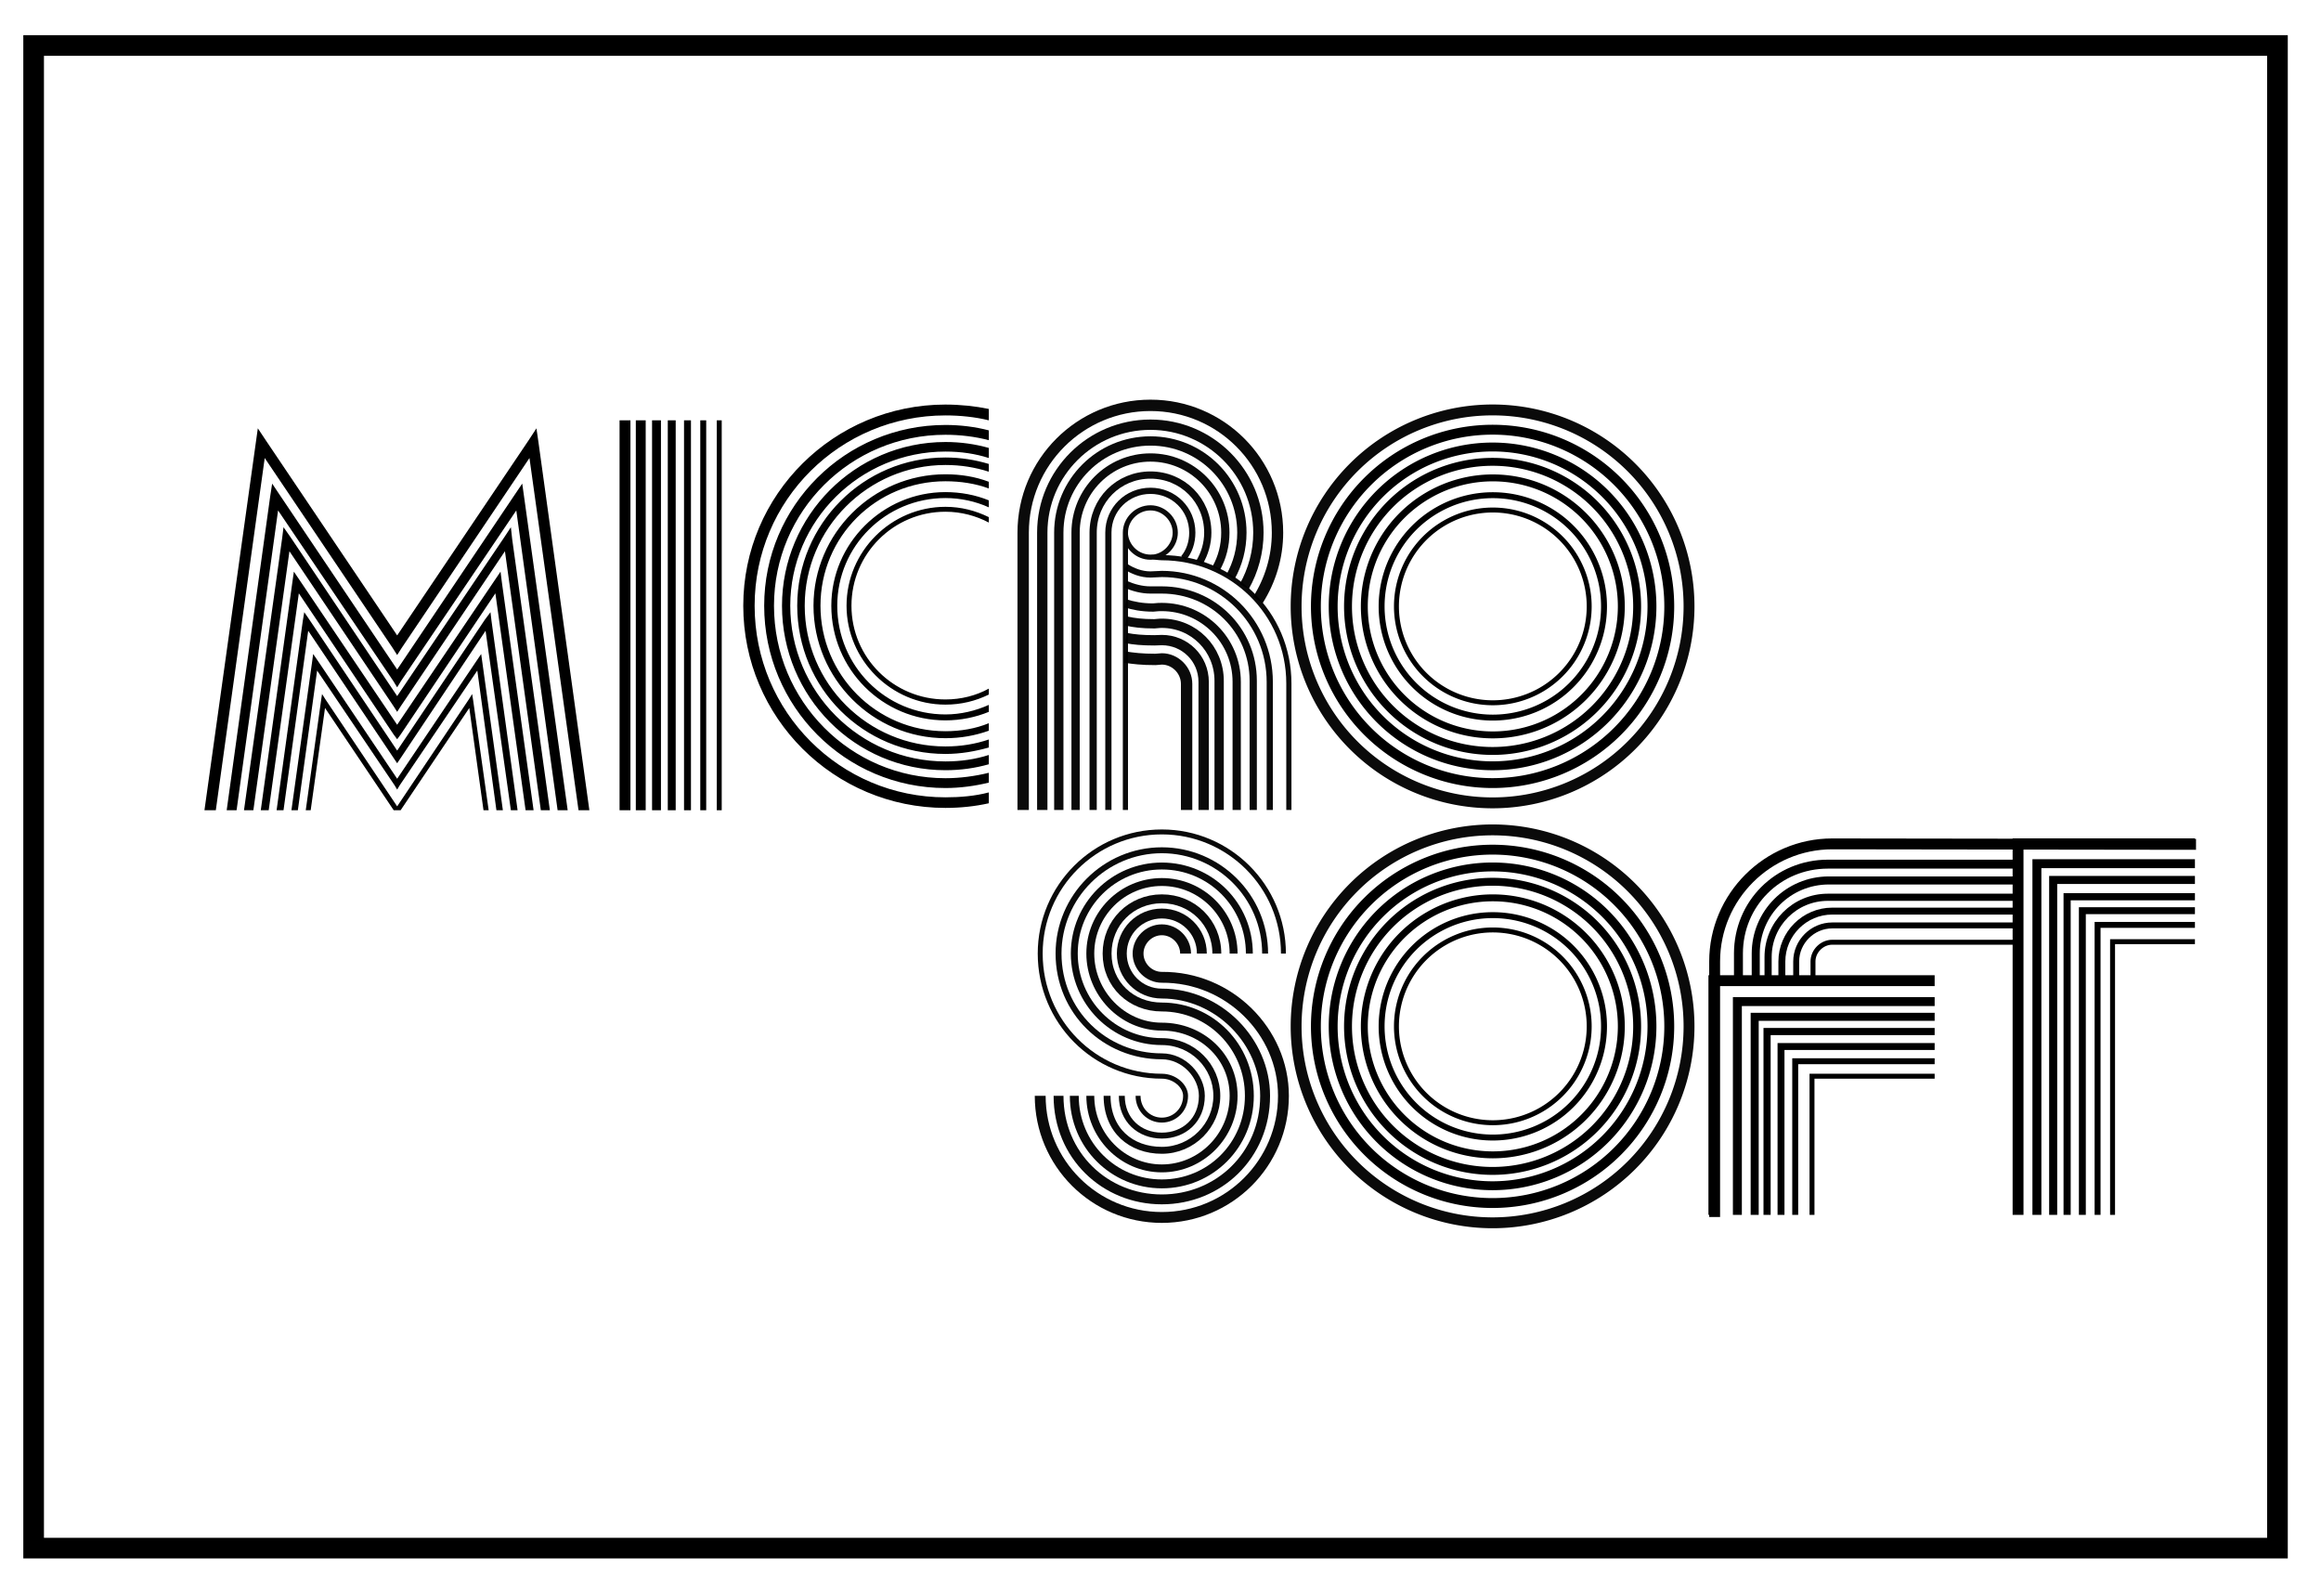
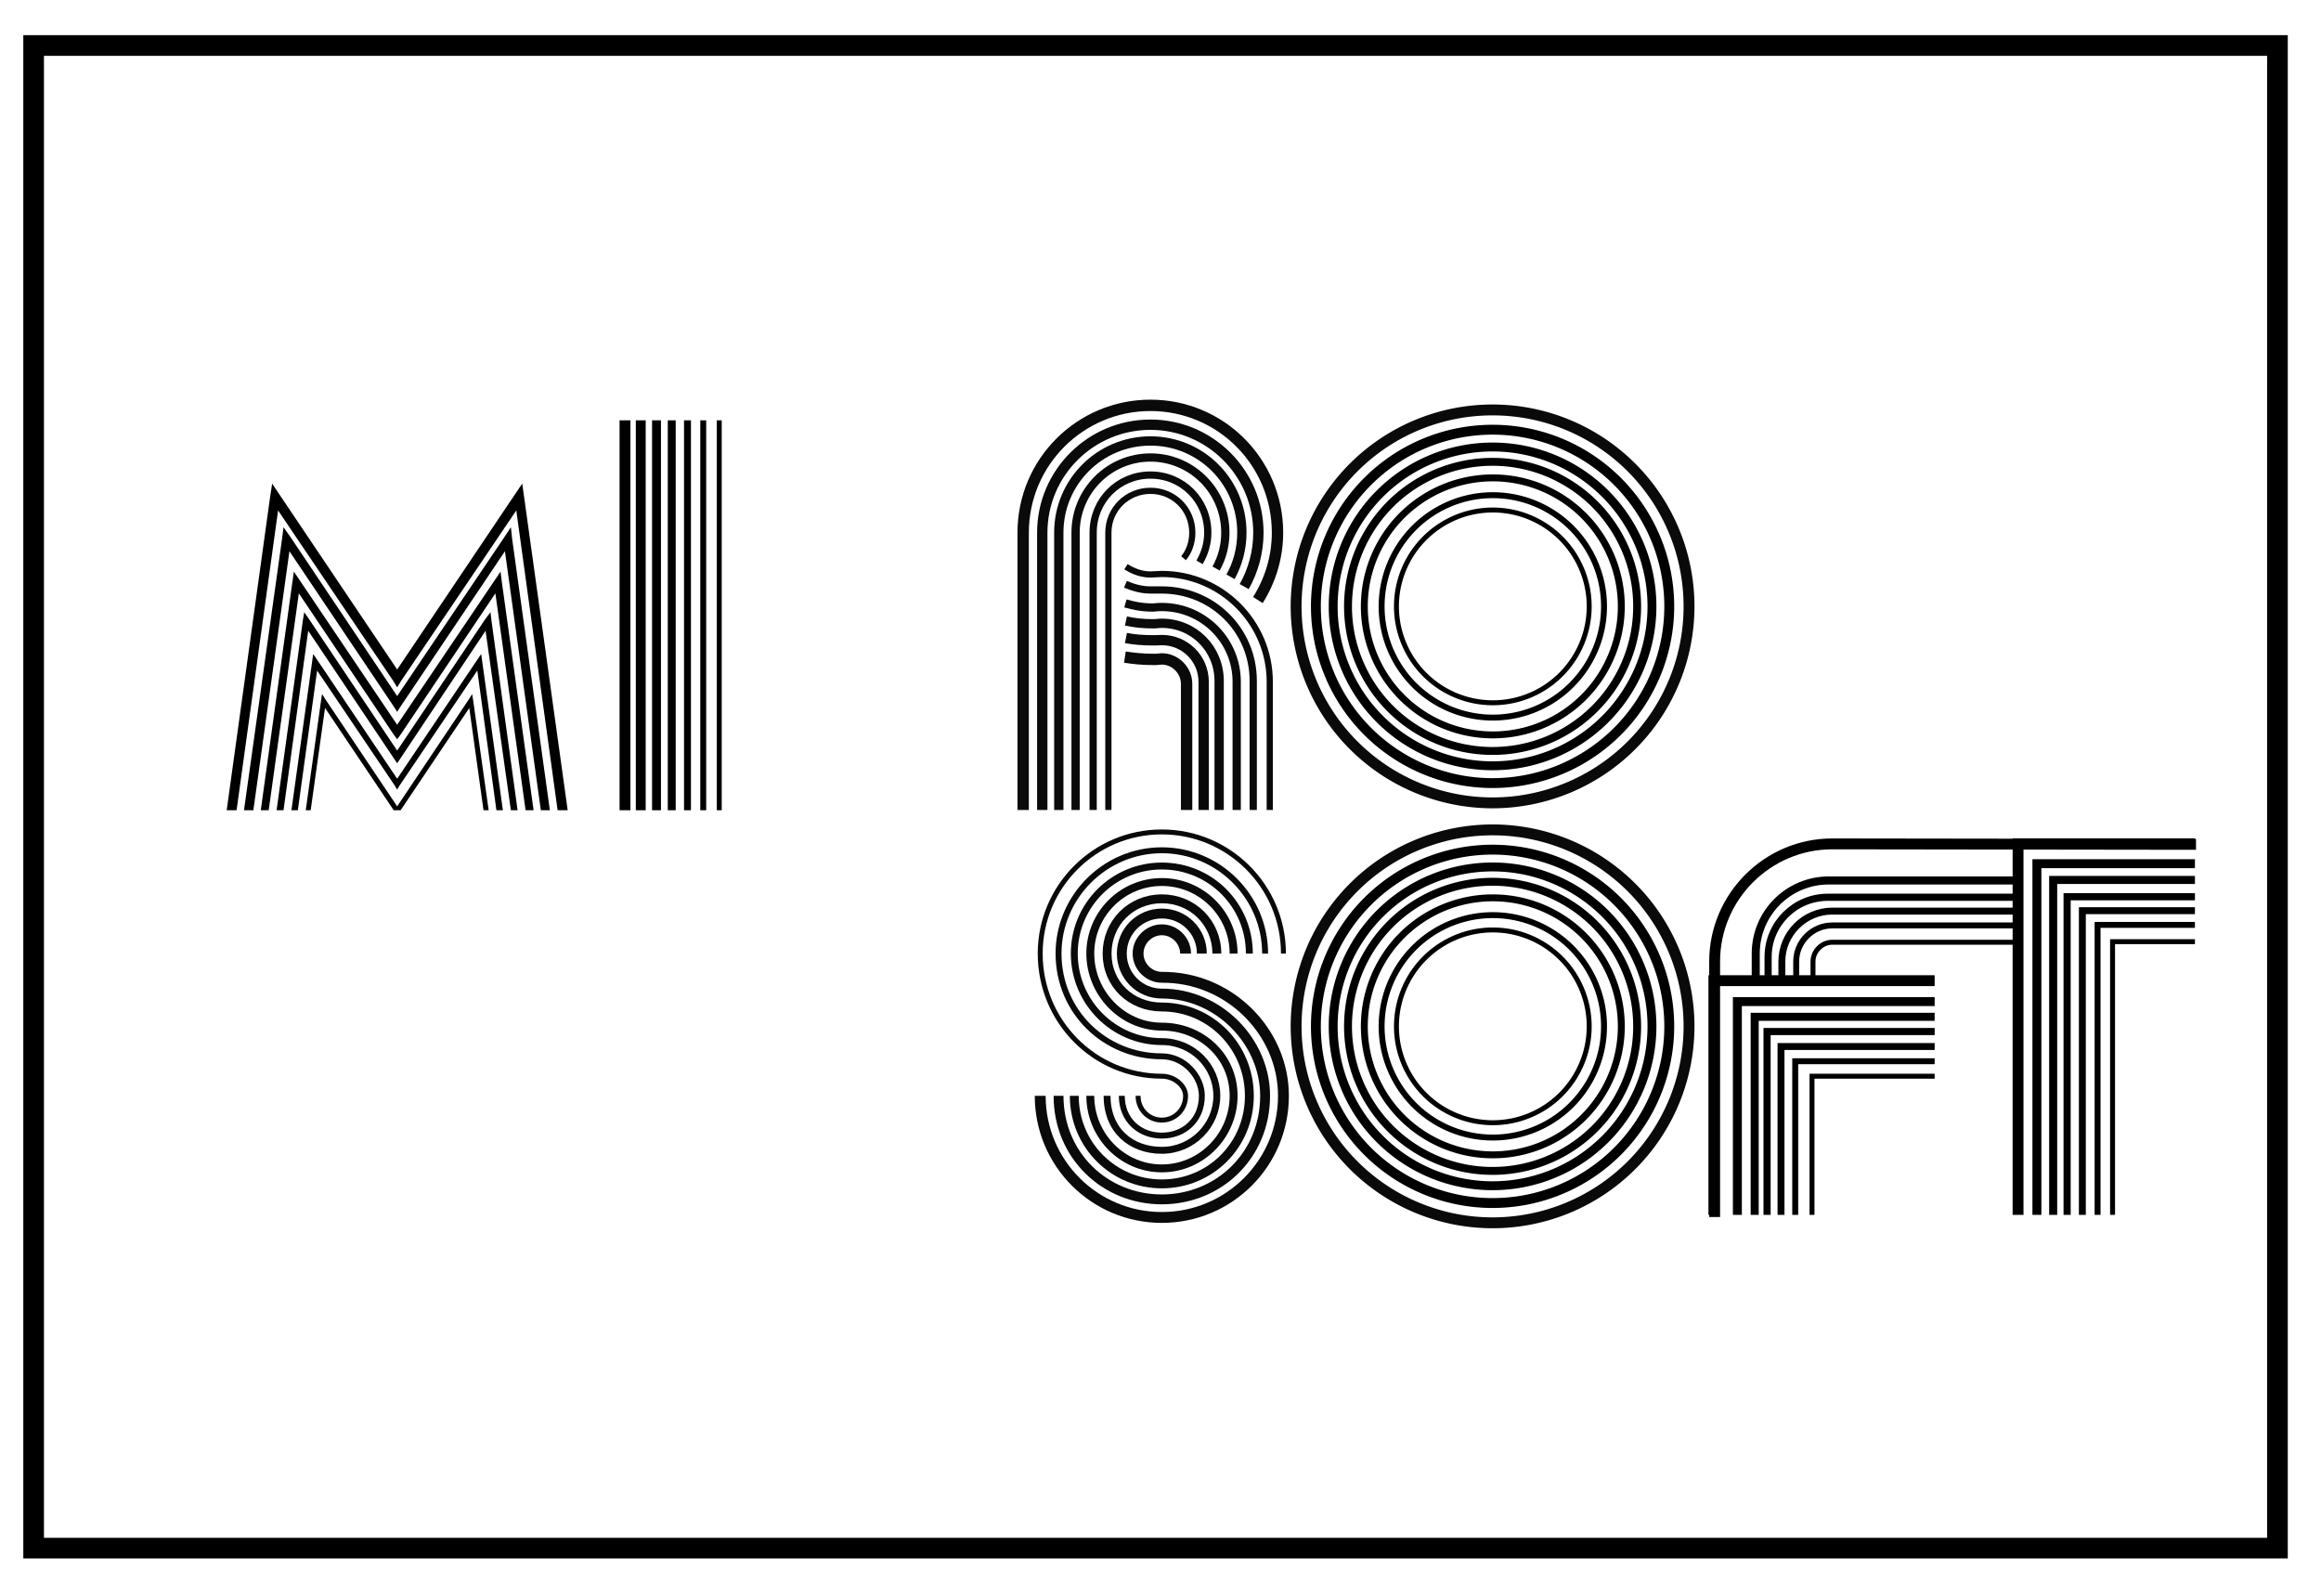
<svg xmlns="http://www.w3.org/2000/svg" version="1.1" width="800" height="550" id="svg2">
  <defs id="defs4" />
  <g transform="matrix(0.89,0,0,0.89,61.1,-496.2)" id="layer1">
    <g transform="matrix(1.914,0,0,1.914,-265.3,-38.41)" id="g3929" style="stroke:#000000">
      <path d="m 469.9,509.7 0,-3.8 c 0,-2.1 1.8,-3.9 3.9,-3.9 l 37.7,0" transform="translate(-0.316,0)" id="path2996" style="fill:none;stroke:#000000;stroke-width:1;stroke-linecap:butt;stroke-linejoin:miter;stroke-miterlimit:4;stroke-opacity:1;stroke-dashoffset:0" />
      <path d="m 466.5,509.7 0,-3.8 c 0,-4 3.3,-7.3 7.3,-7.3 l 37.6,0" transform="translate(-0.316,0)" id="path2996-1" style="fill:none;stroke:#000000;stroke-width:1.2;stroke-linecap:butt;stroke-linejoin:miter;stroke-miterlimit:4;stroke-opacity:1;stroke-dashoffset:0" />
      <path d="m 463.6,509.7 0,-3.8 c 0,-5.6 4.6,-10.2 10.2,-10.2 l 37.7,0" transform="translate(-0.316,0)" id="path2996-1-7" style="fill:none;stroke:#000000;stroke-width:1.4;stroke-linecap:butt;stroke-linejoin:miter;stroke-miterlimit:4;stroke-opacity:1;stroke-dashoffset:0" />
      <path d="m 460.5,509.8 0,-4.8 c 0,-6.7 5.4,-12.1 12.1,-12.1 l 38.6,0" id="path2996-1-7-9" style="fill:none;stroke:#000000;stroke-width:1.448;stroke-linecap:butt;stroke-linejoin:miter;stroke-miterlimit:4;stroke-opacity:1;stroke-dashoffset:0" />
      <path d="m 458,509.8 0,-5.5 c 0,-8.2 6.6,-14.8 14.8,-14.8 l 38.4,0" id="path2996-1-7-9-3" style="fill:none;stroke:#000000;stroke-width:1.629;stroke-linecap:butt;stroke-linejoin:miter;stroke-miterlimit:4;stroke-opacity:1;stroke-dashoffset:0" />
-       <path d="m 454.5,509.7 0,-5.4 c 0,-10.1 8,-18.1 18.1,-18.1 l 38.5,0" id="path2996-1-7-9-3-1" style="fill:none;stroke:#000000;stroke-width:1.81;stroke-linecap:butt;stroke-linejoin:miter;stroke-miterlimit:4;stroke-opacity:1;stroke-dashoffset:0" />
      <path d="m 450,557.6 0,-51.7 c 0,-13.1 10.7,-23.8 23.8,-23.8 l 73.6,0.1" transform="translate(-0.316,0)" id="path2996-1-7-9-3-1-9" style="fill:none;stroke:#000000;stroke-width:2.2;stroke-linecap:butt;stroke-linejoin:miter;stroke-miterlimit:4;stroke-opacity:1;stroke-dashoffset:0" />
    </g>
    <path d="m 633.1,1028 0,-53.7 47.5,0" id="path2996-9" style="fill:none;stroke:#000000;stroke-width:1.913;stroke-linecap:butt;stroke-linejoin:miter;stroke-miterlimit:4;stroke-opacity:1;stroke-dashoffset:0" />
    <path d="m 626.6,1028 0,-59.5 54,0" id="path2996-1-2" style="fill:none;stroke:#000000;stroke-width:2.296;stroke-linecap:butt;stroke-linejoin:miter;stroke-miterlimit:4;stroke-opacity:1;stroke-dashoffset:0" />
    <path d="m 621.1,1028 0,-65.2 59.5,0" id="path2996-1-7-5" style="fill:none;stroke:#000000;stroke-width:2.679;stroke-linecap:butt;stroke-linejoin:miter;stroke-miterlimit:4;stroke-opacity:1;stroke-dashoffset:0" />
    <path d="m 615.7,1028 0,-71 64.9,0" id="path2996-1-7-9-7" style="fill:none;stroke:#000000;stroke-width:2.77;stroke-linecap:butt;stroke-linejoin:miter;stroke-miterlimit:4;stroke-opacity:1;stroke-dashoffset:0" />
    <path d="m 610.9,1028 0,-76.7 69.7,0" id="path2996-1-7-9-3-12" style="fill:none;stroke:#000000;stroke-width:3.116;stroke-linecap:butt;stroke-linejoin:miter;stroke-miterlimit:4;stroke-opacity:1;stroke-dashoffset:0" />
    <path d="m 604.2,1028 0,-82.6 76.4,0" id="path2996-1-7-9-3-1-8" style="fill:none;stroke:#000000;stroke-width:3.463;stroke-linecap:butt;stroke-linejoin:miter;stroke-miterlimit:4;stroke-opacity:1;stroke-dashoffset:0" />
    <path d="m 595.1,1028 0,-90.7 85.5,0" id="path2996-1-7-9-3-1-9-4" style="fill:none;stroke:#000000;stroke-width:4.21;stroke-linecap:butt;stroke-linejoin:miter;stroke-miterlimit:4;stroke-opacity:1;stroke-dashoffset:0" />
    <path d="m 749.5,1028 0,-105.8 31.9,0" id="path2996-0" style="fill:none;stroke:#000000;stroke-width:1.913;stroke-linecap:butt;stroke-linejoin:miter;stroke-miterlimit:4;stroke-opacity:1;stroke-dashoffset:0" />
    <path d="m 743.7,1028 0,-112.3 37.7,0" id="path2996-1-6" style="fill:none;stroke:#000000;stroke-width:2.296;stroke-linecap:butt;stroke-linejoin:miter;stroke-miterlimit:4;stroke-opacity:1;stroke-dashoffset:0" />
    <path d="m 737.8,1028 0,-117.8 43.6,0" id="path2996-1-7-3" style="fill:none;stroke:#000000;stroke-width:2.679;stroke-linecap:butt;stroke-linejoin:miter;stroke-miterlimit:4;stroke-opacity:1;stroke-dashoffset:0" />
    <path d="m 731.9,1028 0,-123.2 49.5,0" id="path2996-1-7-9-4" style="fill:none;stroke:#000000;stroke-width:2.77;stroke-linecap:butt;stroke-linejoin:miter;stroke-miterlimit:4;stroke-opacity:1;stroke-dashoffset:0" />
    <path d="m 726.5,1028 0,-129.7 54.9,0" id="path2996-1-7-9-3-7" style="fill:none;stroke:#000000;stroke-width:3.116;stroke-linecap:butt;stroke-linejoin:miter;stroke-miterlimit:4;stroke-opacity:1;stroke-dashoffset:0" />
    <path d="m 720.2,1028 0,-136 61.2,0" id="path2996-1-7-9-3-1-7" style="fill:none;stroke:#000000;stroke-width:3.463;stroke-linecap:butt;stroke-linejoin:miter;stroke-miterlimit:4;stroke-opacity:1;stroke-dashoffset:0" />
    <path d="m 712.9,1028 0,-143.7 68.5,0" id="path2996-1-7-9-3-1-9-1" style="fill:none;stroke:#000000;stroke-width:4.21;stroke-linecap:butt;stroke-linejoin:miter;stroke-miterlimit:4;stroke-opacity:1;stroke-dashoffset:0" />
    <g transform="matrix(1.914,0,0,1.914,-265.3,-42.43)" id="g4148" style="stroke:#000000">
      <path d="m 423.3,435.4 a 19.5,19.5 0 1 1 -39,0 19.5,19.5 0 1 1 39,0 z" transform="translate(1,0.75)" id="path4038" style="fill:none;stroke:#000000;stroke-width:1;stroke-linecap:butt;stroke-linejoin:miter;stroke-miterlimit:4;stroke-opacity:1;stroke-dasharray:none;stroke-dashoffset:0" />
      <path d="m 426.3,435.4 a 22.5,22.5 0 1 1 -45,0 22.5,22.5 0 1 1 45,0 z" transform="translate(1,0.75)" id="path4038-7" style="fill:none;stroke:#000000;stroke-width:1.2;stroke-linecap:butt;stroke-linejoin:miter;stroke-miterlimit:4;stroke-opacity:1;stroke-dasharray:none;stroke-dashoffset:0" />
      <path d="m 429.8,435.4 a 26,26 0 1 1 -52,0 26,26 0 1 1 52,0 z" transform="translate(1,0.75)" id="path4038-7-9" style="fill:none;stroke:#000000;stroke-width:1.4;stroke-linecap:butt;stroke-linejoin:miter;stroke-miterlimit:4;stroke-opacity:1;stroke-dasharray:none;stroke-dashoffset:0" />
      <path d="m 433,435.4 a 29.25,29.25 0 1 1 -58.5,0 29.25,29.25 0 1 1 58.5,0 z" transform="translate(1,0.75)" id="path4038-7-9-7" style="fill:none;stroke:#000000;stroke-width:1.6;stroke-linecap:butt;stroke-linejoin:miter;stroke-miterlimit:4;stroke-opacity:1;stroke-dasharray:none;stroke-dashoffset:0" />
      <path d="m 436,435.4 a 32.25,32.25 0 1 1 -64.5,0 32.25,32.25 0 1 1 64.5,0 z" transform="translate(1,0.75)" id="path4038-7-9-7-2" style="fill:none;stroke:#000000;stroke-width:1.8;stroke-linecap:butt;stroke-linejoin:miter;stroke-miterlimit:4;stroke-opacity:1;stroke-dasharray:none;stroke-dashoffset:0" />
      <path d="m 439.5,435.4 a 35.75,35.75 0 1 1 -71.5,0 35.75,35.75 0 1 1 71.5,0 z" transform="translate(1,0.75)" id="path4038-7-9-7-2-0" style="fill:none;stroke:#000000;stroke-width:2;stroke-linecap:butt;stroke-linejoin:miter;stroke-miterlimit:4;stroke-opacity:1;stroke-dasharray:none;stroke-dashoffset:0" />
      <path d="m 443.5,435.4 a 39.75,39.75 0 1 1 -79.5,0 39.75,39.75 0 1 1 79.5,0 z" transform="translate(1,0.75)" id="path4038-7-9-7-2-0-4" style="opacity:0.96;fill:none;stroke:#000000;stroke-width:2.2;stroke-linecap:butt;stroke-linejoin:miter;stroke-miterlimit:4;stroke-opacity:1;stroke-dasharray:none;stroke-dashoffset:0" />
    </g>
    <g transform="matrix(1.914,0,0,1.914,-265.3,120.2)" id="g4148-3" style="stroke:#000000">
      <path d="m 423.3,435.4 a 19.5,19.5 0 1 1 -39,0 19.5,19.5 0 1 1 39,0 z" transform="translate(1,0.75)" id="path4038-4" style="fill:none;stroke:#000000;stroke-width:1;stroke-linecap:butt;stroke-linejoin:miter;stroke-miterlimit:4;stroke-opacity:1;stroke-dasharray:none;stroke-dashoffset:0" />
      <path d="m 426.3,435.4 a 22.5,22.5 0 1 1 -45,0 22.5,22.5 0 1 1 45,0 z" transform="translate(1,0.75)" id="path4038-7-0" style="fill:none;stroke:#000000;stroke-width:1.2;stroke-linecap:butt;stroke-linejoin:miter;stroke-miterlimit:4;stroke-opacity:1;stroke-dasharray:none;stroke-dashoffset:0" />
      <path d="m 429.8,435.4 a 26,26 0 1 1 -52,0 26,26 0 1 1 52,0 z" transform="translate(1,0.75)" id="path4038-7-9-9" style="fill:none;stroke:#000000;stroke-width:1.4;stroke-linecap:butt;stroke-linejoin:miter;stroke-miterlimit:4;stroke-opacity:1;stroke-dasharray:none;stroke-dashoffset:0" />
      <path d="m 433,435.4 a 29.25,29.25 0 1 1 -58.5,0 29.25,29.25 0 1 1 58.5,0 z" transform="translate(1,0.75)" id="path4038-7-9-7-1" style="fill:none;stroke:#000000;stroke-width:1.6;stroke-linecap:butt;stroke-linejoin:miter;stroke-miterlimit:4;stroke-opacity:1;stroke-dasharray:none;stroke-dashoffset:0" />
      <path d="m 436,435.4 a 32.25,32.25 0 1 1 -64.5,0 32.25,32.25 0 1 1 64.5,0 z" transform="translate(1,0.75)" id="path4038-7-9-7-2-8" style="fill:none;stroke:#000000;stroke-width:1.8;stroke-linecap:butt;stroke-linejoin:miter;stroke-miterlimit:4;stroke-opacity:1;stroke-dasharray:none;stroke-dashoffset:0" />
      <path d="m 439.5,435.4 a 35.75,35.75 0 1 1 -71.5,0 35.75,35.75 0 1 1 71.5,0 z" transform="translate(1,0.75)" id="path4038-7-9-7-2-0-9" style="fill:none;stroke:#000000;stroke-width:2;stroke-linecap:butt;stroke-linejoin:miter;stroke-miterlimit:4;stroke-opacity:1;stroke-dasharray:none;stroke-dashoffset:0" />
      <path d="m 443.5,435.4 a 39.75,39.75 0 1 1 -79.5,0 39.75,39.75 0 1 1 79.5,0 z" transform="translate(1,0.75)" id="path4038-7-9-7-2-0-4-3" style="opacity:0.96;fill:none;stroke:#000000;stroke-width:2.2;stroke-linecap:butt;stroke-linejoin:miter;stroke-miterlimit:4;stroke-opacity:1;stroke-dasharray:none;stroke-dashoffset:0" />
    </g>
-     <path d="m 297.5,714.2 c -43.1,0 -78.3,34.8 -78.3,77.9 0,43.4 35.2,78.3 78.3,78.3 5.7,0 11.5,-0.6 16.8,-1.8 l 0,-4.2 c -5.3,1.4 -11.1,1.9 -16.8,1.9 -40.8,0 -73.9,-33.1 -73.9,-74.2 0,-40.8 33.1,-73.7 73.9,-73.7 5.7,0 11.5,0.6 16.8,1.9 l 0,-4.4 c -5.3,-1.1 -11.1,-1.7 -16.8,-1.7 z m 0,7.9 c -38.8,0 -70.2,31.3 -70.2,70 0,39 31.4,70.6 70.2,70.6 5.7,0 11.5,-0.8 16.8,-2.1 l 0,-3.8 c -5.3,1.3 -11.1,2.1 -16.8,2.1 -36.7,0 -66.4,-29.9 -66.4,-66.8 0,-36.6 29.7,-66.2 66.4,-66.2 5.7,0 11.5,0.7 16.8,2.1 l 0,-3.8 c -5.3,-1.4 -11.1,-2.1 -16.8,-2.1 z m 0,6.6 c -35,0 -63.3,28.6 -63.3,63.4 0,35.2 28.3,63.7 63.3,63.7 5.9,0 11.5,-0.8 16.8,-2.3 l 0,-3.6 c -5.3,1.7 -10.9,2.5 -16.8,2.5 -33.1,0 -60.1,-27 -60.1,-60.3 0,-32.9 27,-59.7 60.1,-59.7 5.9,0 11.5,0.8 16.8,2.5 l 0,-3.9 c -5.3,-1.5 -10.9,-2.3 -16.8,-2.3 z m 0,6 c -31.8,0 -57.4,25.8 -57.4,57.4 0,31.9 25.6,57.4 57.4,57.4 5.9,0 11.5,-1 16.8,-2.5 l 0,-3.1 c -5.3,1.8 -10.9,2.7 -16.8,2.7 -30,0 -54.5,-24.3 -54.5,-54.5 0,-29.9 24.5,-54.5 54.5,-54.5 5.9,0 11.5,0.9 16.8,2.6 l 0,-3 c -5.3,-1.6 -10.9,-2.5 -16.8,-2.5 z m 0,6.5 c -28.1,0 -51.1,22.9 -51.1,50.9 0,28.3 23,51.3 51.1,51.3 5.9,0 11.5,-1 16.8,-2.9 l 0,-2.9 c -5.1,2.1 -10.9,3.1 -16.8,3.1 -26.8,0 -48.4,-21.8 -48.4,-48.6 0,-26.8 21.6,-48.2 48.4,-48.2 5.9,0 11.7,0.9 16.8,2.8 l 0,-2.6 c -5.3,-2 -10.9,-2.9 -16.8,-2.9 z m 0,6.9 c -24.3,0 -44.2,19.9 -44.2,44 0,24.7 19.9,44.4 44.2,44.4 5.9,0 11.7,-1.2 16.8,-3.3 l 0,-2.7 c -5.1,2.3 -10.9,3.7 -16.8,3.7 -23.2,0 -41.9,-18.8 -41.9,-42.1 0,-23 18.7,-41.7 41.9,-41.7 5.9,0 11.7,1.3 16.8,3.6 l 0,-2.7 c -5.1,-2.1 -10.9,-3.2 -16.8,-3.2 z m 0,5.7 c -21,0 -38.3,17.2 -38.3,38.3 0,21 17.3,38.3 38.3,38.3 6.1,0 11.7,-1.4 16.8,-3.9 l 0,-2.3 c -4.9,2.7 -10.7,4.2 -16.8,4.2 -20.1,0 -36.4,-16.2 -36.4,-36.3 0,-20.1 16.3,-36.4 36.4,-36.4 6.1,0 11.9,1.6 16.8,4.2 l 0,-2.1 c -5.1,-2.5 -10.7,-4 -16.8,-4 z" id="path4038-9" style="font-size:medium;font-style:normal;font-variant:normal;font-weight:normal;font-stretch:normal;text-indent:0;text-align:start;text-decoration:none;line-height:normal;letter-spacing:normal;word-spacing:normal;text-transform:none;direction:ltr;block-progression:tb;writing-mode:lr-tb;text-anchor:start;baseline-shift:baseline;color:#000000;fill:#000000;fill-opacity:1;stroke:none;stroke-width:1;marker:none;visibility:visible;display:inline;overflow:visible;enable-background:accumulate;font-family:Sans;-inkscape-font-specification:Sans" />
    <path d="m 173.4,720.3 0,151" id="path4257" style="fill:none;stroke:#000000;stroke-width:4.21;stroke-linecap:butt;stroke-linejoin:miter;stroke-miterlimit:4;stroke-opacity:1;stroke-dasharray:none" />
    <path d="m 179.5,720.3 0,151" id="path4257-0" style="fill:none;stroke:#000000;stroke-width:3.827;stroke-linecap:butt;stroke-linejoin:miter;stroke-miterlimit:4;stroke-opacity:1;stroke-dasharray:none" />
    <path d="m 185.6,720.3 0,151" id="path4257-5" style="fill:none;stroke:#000000;stroke-width:3.444;stroke-linecap:butt;stroke-linejoin:miter;stroke-miterlimit:4;stroke-opacity:1;stroke-dasharray:none" />
    <path d="m 191.5,720.3 0,151" id="path4257-9" style="fill:none;stroke:#000000;stroke-width:3.062;stroke-linecap:butt;stroke-linejoin:miter;stroke-miterlimit:4;stroke-opacity:1;stroke-dasharray:none" />
    <path d="m 197.6,720.3 0,151" id="path4257-50" style="fill:none;stroke:#000000;stroke-width:2.679;stroke-linecap:butt;stroke-linejoin:miter;stroke-miterlimit:4;stroke-opacity:1;stroke-dasharray:none" />
    <path d="m 203.7,720.3 0,151" id="path4257-1" style="fill:none;stroke:#000000;stroke-width:2.296;stroke-linecap:butt;stroke-linejoin:miter;stroke-miterlimit:4;stroke-opacity:1;stroke-dasharray:none" />
    <path d="m 209.9,720.3 0,151" id="path4257-99" style="fill:none;stroke:#000000;stroke-width:1.913px;stroke-linecap:butt;stroke-linejoin:miter;stroke-opacity:1" />
    <path d="m 49.18,794.6 -0.57,3.4 -10.14,73.3 2.68,0 9.56,-69.5 33.3,49.6 1.15,1.7 1.15,-1.7 33.09,-49.6 9.8,69.5 2.6,0 -10.1,-73.3 -0.4,-3.4 -2.1,2.8 -34.04,50.8 -34.06,-50.8 -1.92,-2.8 z" id="path3134" style="font-size:medium;font-style:normal;font-variant:normal;font-weight:normal;font-stretch:normal;text-indent:0;text-align:start;text-decoration:none;line-height:normal;letter-spacing:normal;word-spacing:normal;text-transform:none;direction:ltr;block-progression:tb;writing-mode:lr-tb;text-anchor:start;baseline-shift:baseline;color:#000000;fill:#000000;fill-opacity:1;stroke:none;stroke-width:1.4;marker:none;visibility:visible;display:inline;overflow:visible;enable-background:accumulate;font-family:Sans;-inkscape-font-specification:Sans" />
    <path d="m 41.15,761.7 -0.58,4.6 -14.73,105 3.63,0 13.97,-100.3 40.38,60.1 1.34,2.1 1.34,-2.1 40.4,-60.1 13.9,100.3 3.5,0 -14.6,-105 -0.5,-4.6 -2.5,3.8 -41.54,61.6 -41.33,-61.6 -2.68,-3.8 z" id="path3132" style="font-size:medium;font-style:normal;font-variant:normal;font-weight:normal;font-stretch:normal;text-indent:0;text-align:start;text-decoration:none;line-height:normal;letter-spacing:normal;word-spacing:normal;text-transform:none;direction:ltr;block-progression:tb;writing-mode:lr-tb;text-anchor:start;baseline-shift:baseline;color:#000000;fill:#000000;fill-opacity:1;stroke:none;stroke-width:1.8;marker:none;visibility:visible;display:inline;overflow:visible;enable-background:accumulate;font-family:Sans;-inkscape-font-specification:Sans" />
    <path d="m 36.75,744.8 -0.77,5 -16.84,121.5 3.83,0 16.07,-116.1 44.59,66 1.53,2.5 1.53,-2.5 44.61,-66 16,116.1 3.9,0 -16.9,-121.5 -0.7,-5 -2.7,4 -45.74,68 -45.74,-68 -2.67,-4 z" id="path3046-48" style="font-size:medium;font-style:normal;font-variant:normal;font-weight:normal;font-stretch:normal;text-indent:0;text-align:start;text-decoration:none;line-height:normal;letter-spacing:normal;word-spacing:normal;text-transform:none;direction:ltr;block-progression:tb;writing-mode:lr-tb;text-anchor:start;baseline-shift:baseline;color:#000000;fill:#000000;fill-opacity:1;stroke:none;stroke-width:2;marker:none;visibility:visible;display:inline;overflow:visible;enable-background:accumulate;font-family:Sans;-inkscape-font-specification:Sans" />
    <path d="m 56.07,826.3 -0.38,2.5 -5.93,42.5 1.91,0 5.55,-39.6 26.6,39.6 2.68,0 26.6,-39.6 5.5,39.6 2,0 -6,-42.5 -0.4,-2.5 -1.3,2.1 -27.74,41.4 -27.75,-41.4 -1.34,-2.1 z" id="path3128" style="font-size:medium;font-style:normal;font-variant:normal;font-weight:normal;font-stretch:normal;text-indent:0;text-align:start;text-decoration:none;line-height:normal;letter-spacing:normal;word-spacing:normal;text-transform:none;direction:ltr;block-progression:tb;writing-mode:lr-tb;text-anchor:start;baseline-shift:baseline;color:#000000;fill:#000000;fill-opacity:1;stroke:none;stroke-width:1px;marker:none;visibility:visible;display:inline;overflow:visible;enable-background:accumulate;font-family:Sans;-inkscape-font-specification:Sans" />
    <path d="m 52.63,810.8 -0.39,2.9 -8.03,57.6 2.49,0 7.46,-54.1 30.04,44.5 0.96,1.6 0.95,-1.6 30.09,-44.5 7.4,54.1 2.5,0 -8,-57.6 -0.4,-2.9 -1.7,2.5 -30.84,45.8 -30.81,-45.8 -1.72,-2.5 z" id="path3126" style="font-size:medium;font-style:normal;font-variant:normal;font-weight:normal;font-stretch:normal;text-indent:0;text-align:start;text-decoration:none;line-height:normal;letter-spacing:normal;word-spacing:normal;text-transform:none;direction:ltr;block-progression:tb;writing-mode:lr-tb;text-anchor:start;baseline-shift:baseline;color:#000000;fill:#000000;fill-opacity:1;stroke:none;stroke-width:1.2;marker:none;visibility:visible;display:inline;overflow:visible;enable-background:accumulate;font-family:Sans;-inkscape-font-specification:Sans" />
    <path d="m 45.16,778.9 -0.57,4 -12.25,88.4 3.07,0 11.67,-84 36.74,54.7 1.34,1.8 1.34,-1.8 36.7,-54.7 11.7,84 3.1,0 -12.3,-88.4 -0.5,-4 -2.3,3.4 -37.74,55.9 -37.7,-55.9 -2.3,-3.4 z" id="path3124" style="font-size:medium;font-style:normal;font-variant:normal;font-weight:normal;font-stretch:normal;text-indent:0;text-align:start;text-decoration:none;line-height:normal;letter-spacing:normal;word-spacing:normal;text-transform:none;direction:ltr;block-progression:tb;writing-mode:lr-tb;text-anchor:start;baseline-shift:baseline;color:#000000;fill:#000000;fill-opacity:1;stroke:none;stroke-width:1.6;marker:none;visibility:visible;display:inline;overflow:visible;enable-background:accumulate;font-family:Sans;-inkscape-font-specification:Sans" />
-     <path d="m 31.2,723.4 -0.77,5.5 -19.9,142.4 4.4,0 18.94,-136.4 49.57,73.6 1.72,2.7 1.72,-2.7 49.52,-73.6 19,136.4 4.2,0 -19.7,-142.4 -0.8,-5.5 -3,4.6 -50.94,75.6 -50.9,-75.6 -3.06,-4.6 z" id="path3046-48-2" style="font-size:medium;font-style:normal;font-variant:normal;font-weight:normal;font-stretch:normal;text-indent:0;text-align:start;text-decoration:none;line-height:normal;letter-spacing:normal;word-spacing:normal;text-transform:none;direction:ltr;block-progression:tb;writing-mode:lr-tb;text-anchor:start;baseline-shift:baseline;color:#000000;fill:#000000;fill-opacity:1;stroke:none;stroke-width:2.2;marker:none;visibility:visible;display:inline;overflow:visible;enable-background:accumulate;font-family:Sans;-inkscape-font-specification:Sans" />
-     <path d="m 367.2,764.5 c 0.5,4.8 4.6,8.8 9.7,8.8 1.2,-0.2 3.2,0.2 4.4,0.2 27.1,0 49.2,21.5 49.2,48.7 l 0,49 m -52.6,-97.9 c 4.8,-0.5 8.6,-4.8 8.6,-9.5 0,-5.2 -4.4,-9.6 -9.6,-9.6 -5.3,0 -9.7,4.4 -9.7,9.6 l 0,107.4" id="path3994" style="opacity:0.96;fill:none;stroke:#000000;stroke-width:2.001;stroke-linecap:butt;stroke-linejoin:miter;stroke-miterlimit:4;stroke-opacity:1;stroke-dasharray:none;stroke-dashoffset:0" />
    <path d="m 367.4,777 c 2.7,1.7 5.9,3 9.5,3 1.2,0 3.4,-0.2 4.4,-0.2 23,0 41.8,18.7 41.8,41.8 l 0,49.6 m -33.4,-97.5 c 2.2,-2.6 3.4,-6.1 3.4,-9.9 0,-9.1 -7.2,-16.2 -16.2,-16.2 -9,0 -16.3,7.1 -16.3,16.2 l 0,107.4" id="path3994-9" style="opacity:0.96;fill:none;stroke:#000000;stroke-width:2.402;stroke-linecap:butt;stroke-linejoin:miter;stroke-miterlimit:4;stroke-opacity:1;stroke-dasharray:none;stroke-dashoffset:0" />
    <path d="m 367.2,783.8 c 3.1,1.3 6.3,2.2 9.7,2.2 0.8,0 3.6,0 4.4,0 19.6,0 35.4,15.5 35.4,35.2 l 0,50 m -20.8,-95.9 c 2,-3.4 3.2,-7.3 3.2,-11.5 0,-12.5 -9.8,-22.3 -22.2,-22.3 -12.4,0 -22.2,9.8 -22.2,22.3 l 0,107.4" id="path3994-9-8" style="opacity:0.96;fill:none;stroke:#000000;stroke-width:2.802;stroke-linecap:butt;stroke-linejoin:miter;stroke-miterlimit:4;stroke-opacity:1;stroke-dasharray:none;stroke-dashoffset:0" />
    <path d="m 367.2,791.2 c 3.1,0.9 6.3,1.6 10.7,1.6 1.8,-0.2 2.6,-0.2 3.4,-0.2 16,0 29,12.9 29,29 l 0,49.6 m -8,-93.5 c 2.4,-4.2 3.6,-9 3.6,-13.9 0,-16.1 -13,-29.1 -29,-29.1 -16,0 -29,13 -29,29.1 l 0,107.4" id="path3994-9-8-5" style="opacity:0.96;fill:none;stroke:#000000;stroke-width:3.202;stroke-linecap:butt;stroke-linejoin:miter;stroke-miterlimit:4;stroke-opacity:1;stroke-dasharray:none;stroke-dashoffset:0" />
    <path d="m 367.4,798 c 3.1,0.7 6.3,1.1 11,1.1 2.1,-0.2 2.4,-0.2 2.9,-0.2 12.4,0 22.2,9.9 22.2,22.3 l 0,50 m 4.4,-90.3 c 2.8,-5 4.4,-10.9 4.4,-17.1 0,-19.7 -15.8,-35.5 -35.4,-35.5 -19.6,0 -35.5,15.8 -35.5,35.5 l 0,107.4" id="path3994-9-8-5-6" style="opacity:0.96;fill:none;stroke:#000000;stroke-width:3.602;stroke-linecap:butt;stroke-linejoin:miter;stroke-miterlimit:4;stroke-opacity:1;stroke-dasharray:none;stroke-dashoffset:0" />
    <path d="m 367.4,804.6 c 3.1,0.6 6.3,0.9 11,0.9 2.1,-0.1 2.4,-0.1 2.9,-0.1 8.9,0 16.2,7.1 16.2,16.2 l 0,49.6 m 15.7,-86.5 c 3.5,-6.2 5.5,-13.4 5.5,-20.9 0,-23.1 -18.8,-41.8 -41.8,-41.8 -23.1,0 -41.9,18.7 -41.9,41.8 l 0,107.4" id="path3994-9-8-5-6-9" style="opacity:0.96;fill:none;stroke:#000000;stroke-width:4.003;stroke-linecap:butt;stroke-linejoin:miter;stroke-miterlimit:4;stroke-opacity:1;stroke-dasharray:none;stroke-dashoffset:0" />
    <path d="m 367,812 c 3.3,0.5 6.5,0.9 11.8,0.9 2.2,-0.2 2.2,-0.2 2.5,-0.2 5.2,0 9.6,4.4 9.6,9.7 l 0,48.8 m 27.6,-81.3 c 4.8,-7.6 7.6,-16.6 7.6,-26.1 0,-27.3 -22,-49.3 -49.2,-49.3 -27.2,0 -49.3,22 -49.3,49.3 l 0,107.4" id="path3994-9-8-5-6-9-0" style="opacity:0.96;fill:none;stroke:#000000;stroke-width:4.403;stroke-linecap:butt;stroke-linejoin:miter;stroke-miterlimit:4;stroke-opacity:1;stroke-dasharray:none;stroke-dashoffset:0" />
    <path d="m 415.2,926.8 c 0,-18.8 -15.1,-33.9 -33.9,-33.9 -18.7,0 -33.9,15.1 -33.9,33.9 0,18.8 15.2,34.1 33.9,34.1 11.9,0 21.3,9.5 21.3,21 0,11.4 -9.4,21.1 -21.3,21.1 -11.9,0 -21.2,-7.7 -21.2,-21.1" id="path3994-9-8-5-6-7" style="opacity:0.96;fill:none;stroke:#000000;stroke-width:2.679;stroke-linecap:butt;stroke-linejoin:miter;stroke-miterlimit:4;stroke-opacity:1;stroke-dasharray:none;stroke-dashoffset:0" />
    <path d="m 421.3,926.8 c 0,-22 -18,-40 -40,-40 -22,0 -40,18 -40,40 0,22.6 18,39.8 40,39.8 8.6,0 15.5,7.7 15.5,15.3 0,9.4 -6.9,15.4 -15.5,15.4 -8.6,0 -15.5,-6 -15.5,-15.4" id="path3994-9-8-5-6-9-08" style="opacity:0.96;fill:none;stroke:#000000;stroke-width:2.296;stroke-linecap:butt;stroke-linejoin:miter;stroke-miterlimit:4;stroke-opacity:1;stroke-dasharray:none;stroke-dashoffset:0" />
    <path d="m 372.1,981.9 c 0,5.4 4.2,9.4 9.2,9.4 5,0 9.2,-4 9.2,-9.4 0,-3.8 -4.2,-7.6 -9.2,-7.6 -26,0 -47.1,-21.1 -47.1,-47.5 0,-26 21.1,-47.1 47.1,-47.1 26,0 47.1,21.1 47.1,47.1" id="path3994-8-3" style="opacity:0.96;fill:none;stroke:#000000;stroke-width:1.913;stroke-linecap:butt;stroke-linejoin:miter;stroke-miterlimit:4;stroke-opacity:1;stroke-dashoffset:0" />
    <path d="m 353.6,981.9 c 0,15.4 12.4,28.1 27.7,28.1 15.3,0 27.8,-12.7 27.8,-28.1 0,-15.3 -12.5,-26.8 -27.8,-26.8 -15.3,0 -27.7,-13 -27.7,-28.3 0,-15.3 12.4,-27.7 27.7,-27.7 15.3,0 27.8,12.4 27.8,27.7" id="path3994-9-8-5-2-0" style="opacity:0.96;fill:none;stroke:#000000;stroke-width:3.062;stroke-linecap:butt;stroke-linejoin:miter;stroke-miterlimit:4;stroke-opacity:1;stroke-dasharray:none;stroke-dashoffset:0" />
    <path d="m 347.4,981.9 c 0,19.1 15.2,34.1 33.9,34.1 18.8,0 33.9,-15 33.9,-34.1 0,-19.1 -15.1,-34.4 -33.9,-34.4 -11.9,0 -21.2,-8.8 -21.2,-20.7 0,-11.9 9.3,-21.2 21.2,-21.2 11.9,0 21.3,9.3 21.3,21.2" id="path3994-9-8-5-6-7-5" style="opacity:0.96;fill:none;stroke:#000000;stroke-width:3.444;stroke-linecap:butt;stroke-linejoin:miter;stroke-miterlimit:4;stroke-opacity:1;stroke-dasharray:none;stroke-dashoffset:0" />
    <path d="m 341.3,981.9 c 0,23.1 18,40.1 40,40.1 22,0 40,-17 40,-40.1 0,-21 -18,-39.6 -40,-39.6 -8.6,0 -15.5,-6.9 -15.5,-15.5 0,-8.6 6.9,-15.5 15.5,-15.5 8.6,0 15.5,6.9 15.5,15.5" id="path3994-9-8-5-6-9-08-1" style="opacity:0.96;fill:none;stroke:#000000;stroke-width:3.827;stroke-linecap:butt;stroke-linejoin:miter;stroke-miterlimit:4;stroke-opacity:1;stroke-dasharray:none;stroke-dashoffset:0" />
    <path d="m 334.2,981.9 c 0,26.1 21.1,47.1 47.1,47.1 26,0 47.1,-21 47.1,-47.1 0,-24.9 -21.1,-46.1 -47.1,-45.9 -5,0 -9.2,-4.2 -9.2,-9.2 0,-5 4.2,-9.2 9.2,-9.2 5,0 9.2,4.2 9.2,9.2" id="path3994-9-8-5-6-9-0-5-6" style="opacity:0.96;fill:none;stroke:#000000;stroke-width:4.21;stroke-linecap:butt;stroke-linejoin:miter;stroke-miterlimit:4;stroke-opacity:1;stroke-dasharray:none;stroke-dashoffset:0" />
  </g>
  <rect width="773.4" height="517.9" x="11.59" y="15.68" id="rect3061" style="fill:none;stroke:#000000;stroke-width:7.118;stroke-linecap:round;stroke-linejoin:miter;stroke-miterlimit:4;stroke-opacity:1;stroke-dasharray:none;stroke-dashoffset:0" />
</svg>